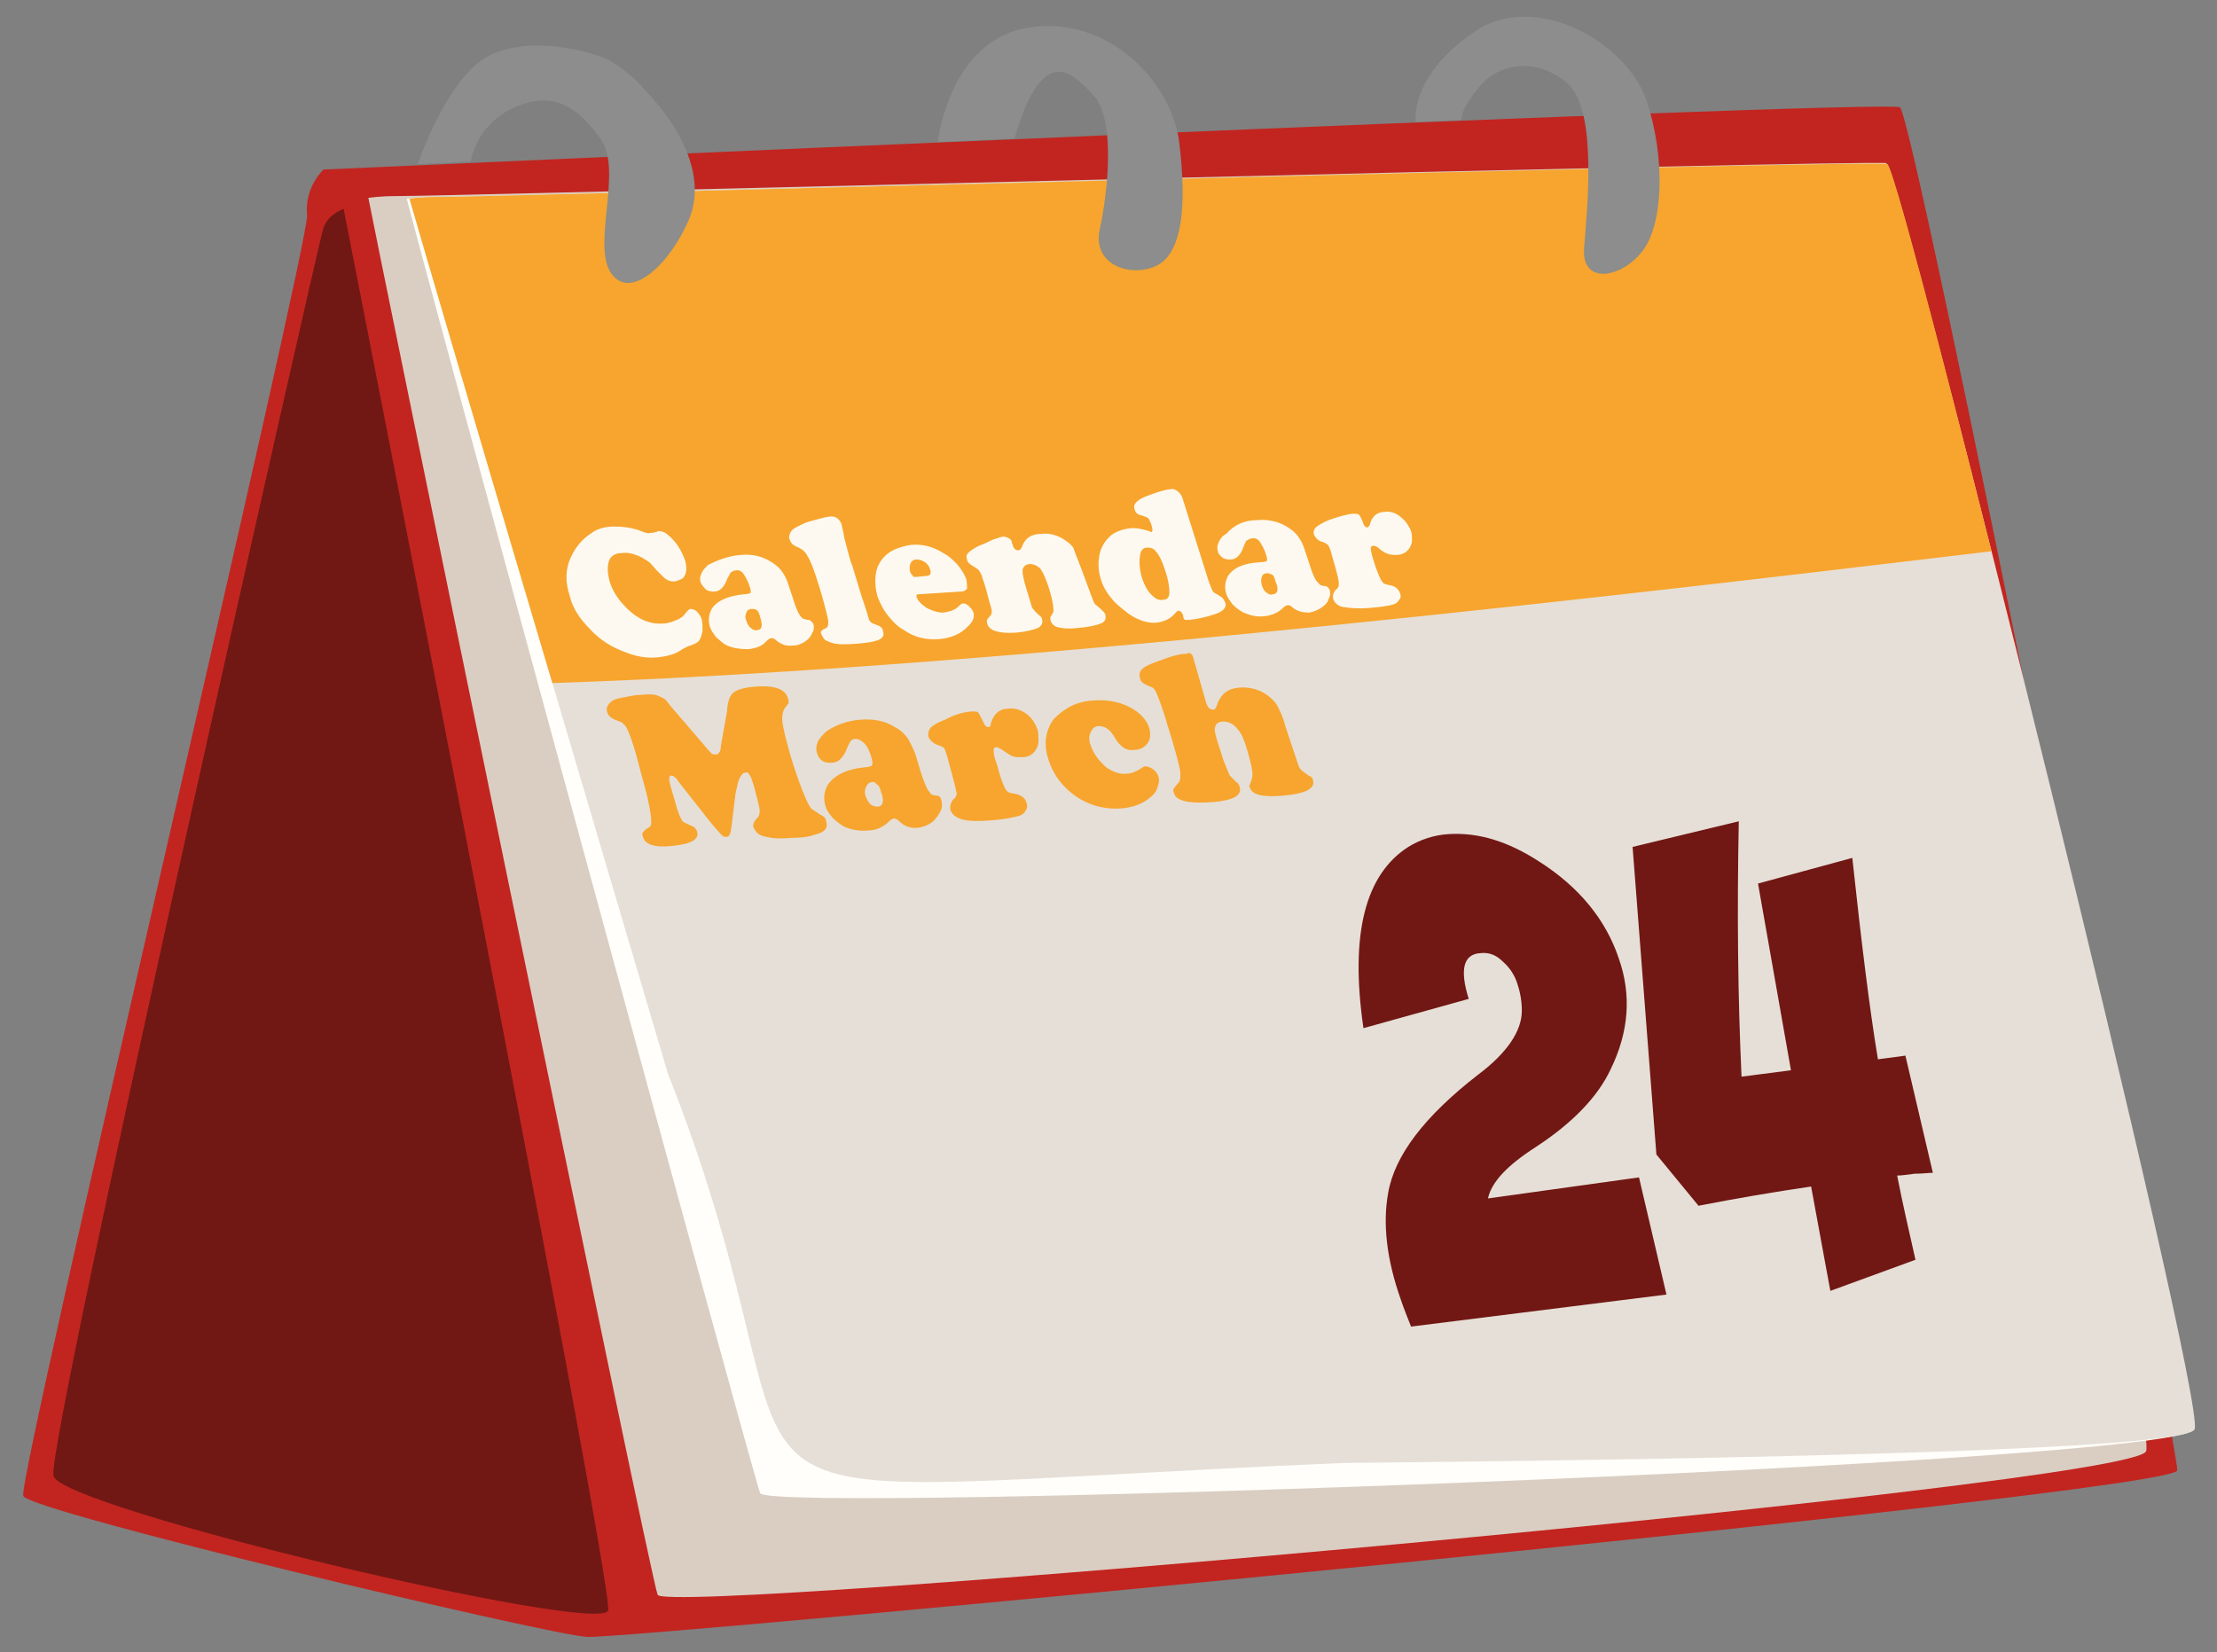
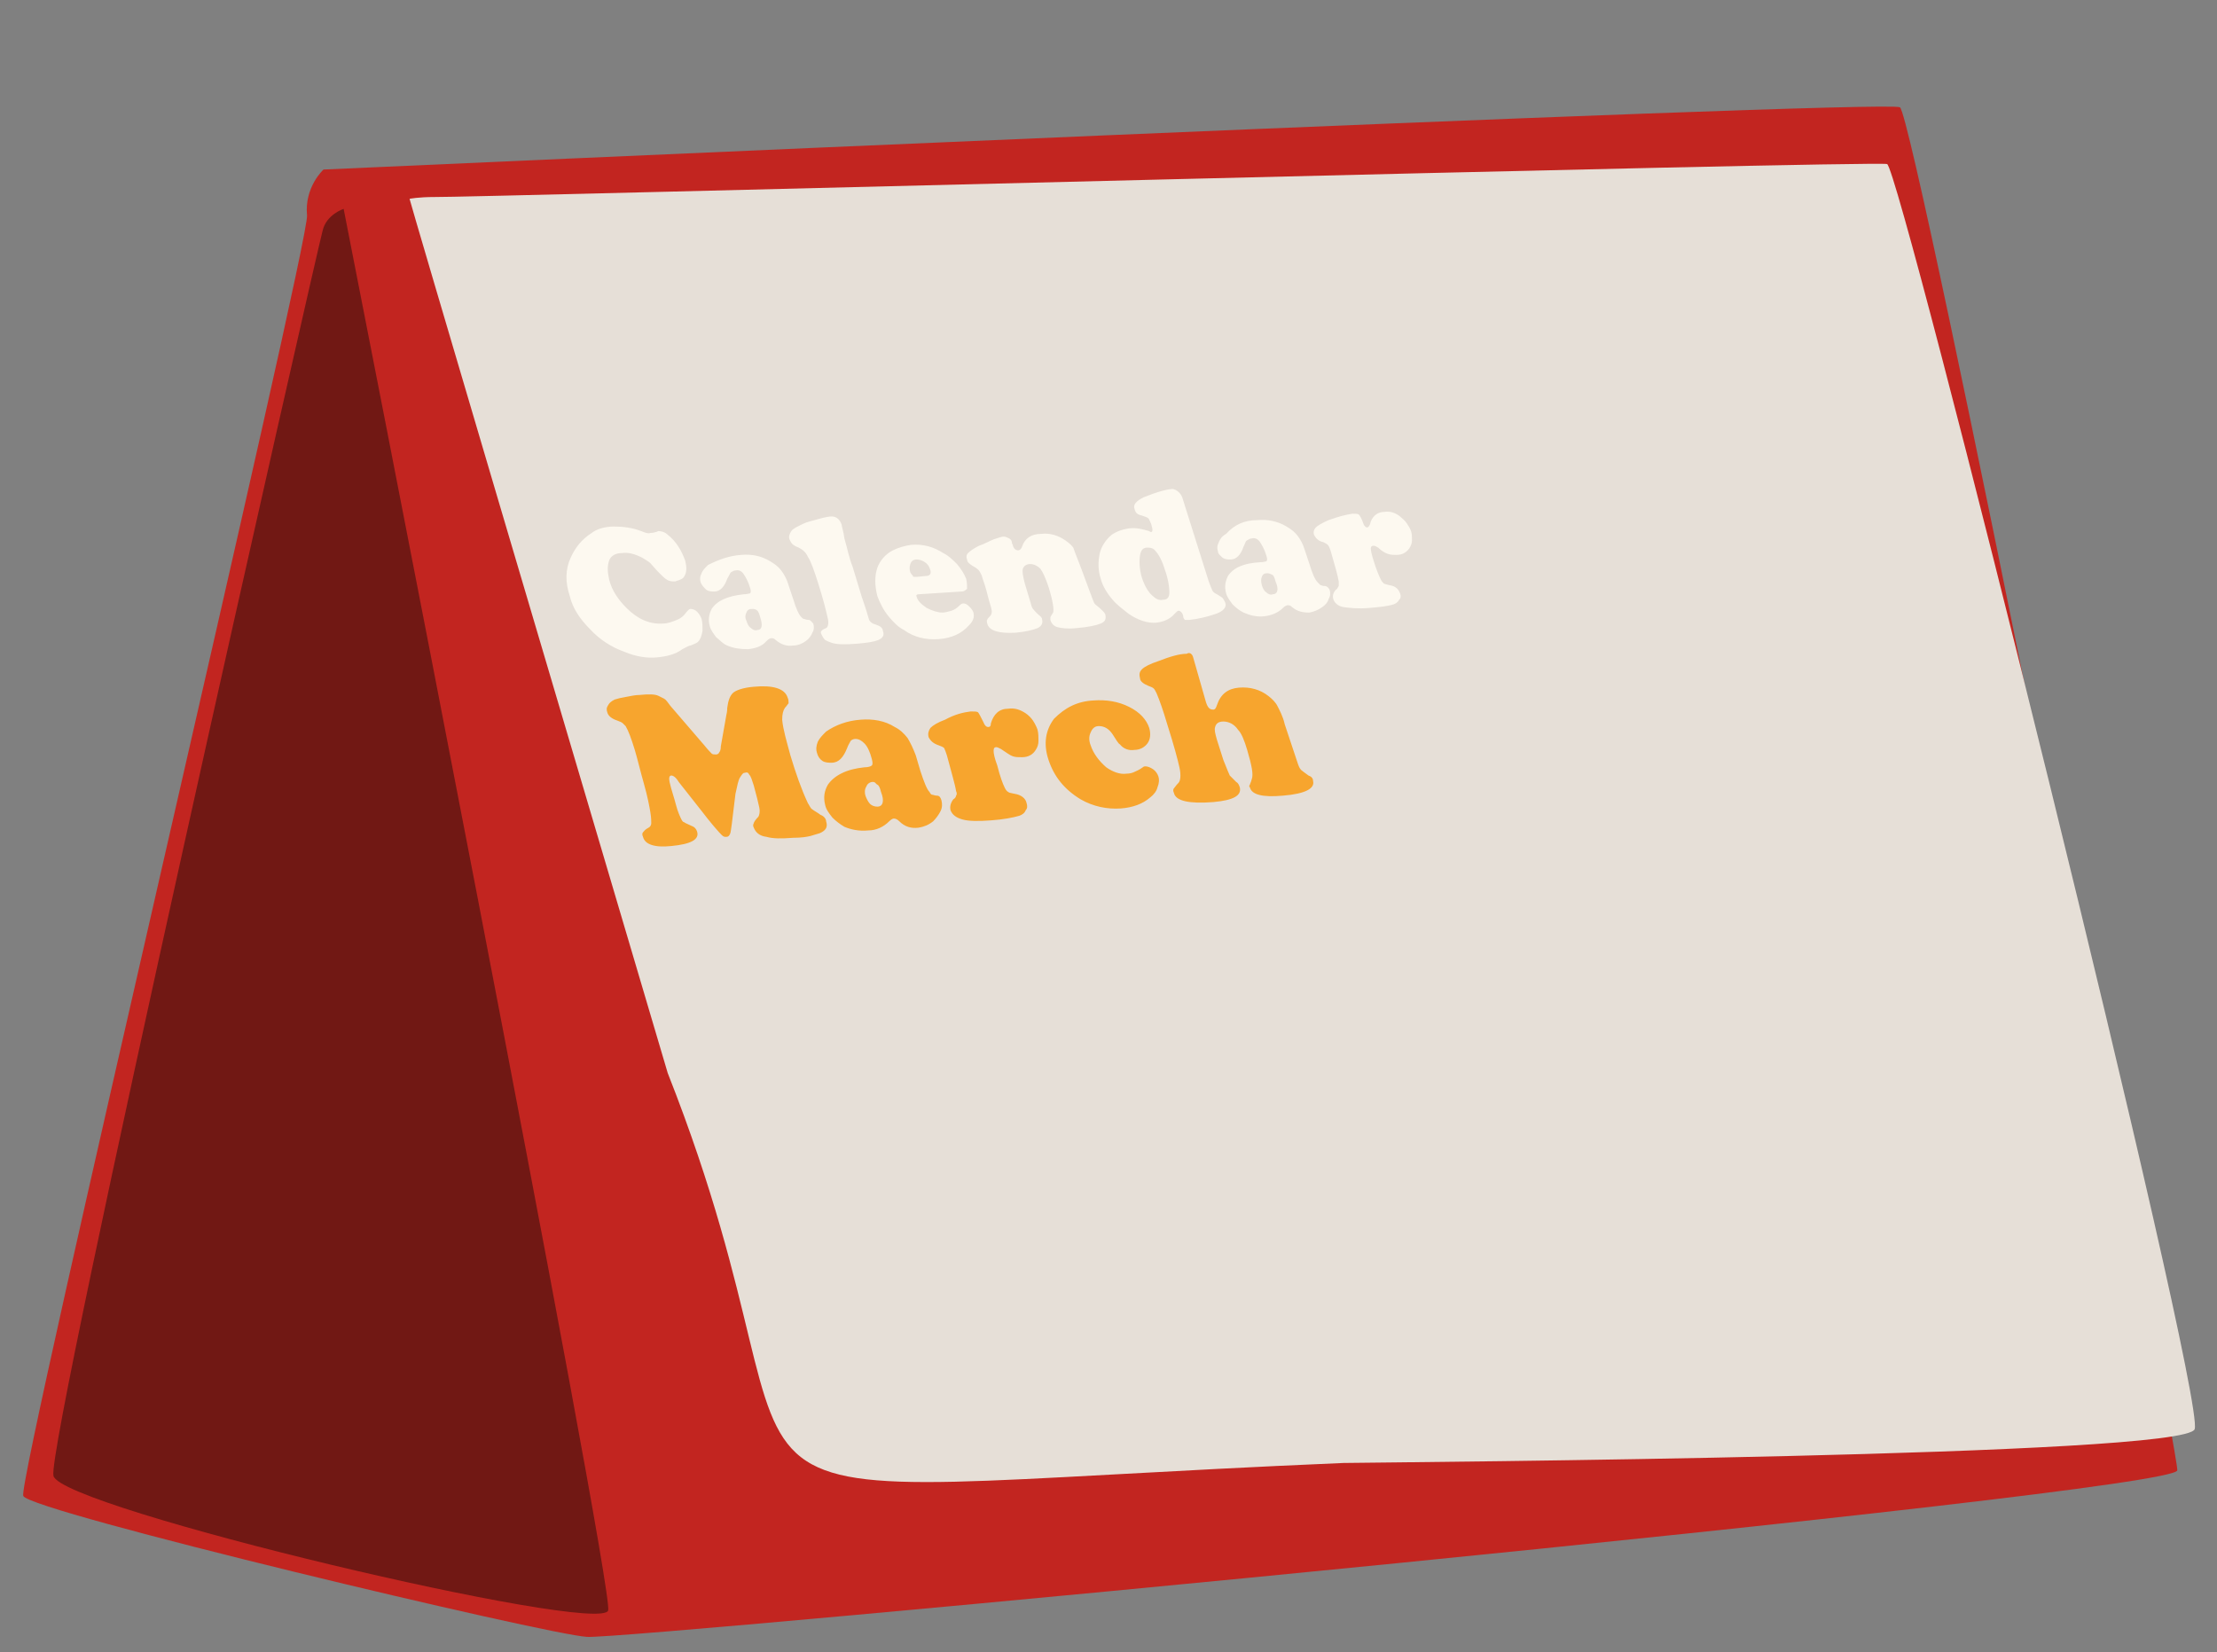
<svg xmlns="http://www.w3.org/2000/svg" version="1.1" id="Ebene_1" x="0px" y="0px" width="242.177px" height="180.499px" viewBox="0 0 242.177 180.499" enable-background="new 0 0 242.177 180.499" xml:space="preserve">
  <rect x="0" y="0" width="242.177" height="180.499" fill="#808080" stroke="none" />
  <g>
    <path fill="#C22520" d="M35.339,18.521c0,0,170.5-7.7,172.2-6.801c1.6,0.9,30.399,146.301,30.3,148.9c0,2.5-169.4,18.5-173.7,18.2   c-4.2-0.2-60.9-13.7-61.6-15.4c-0.7-1.7,31.3-137,31-139.899C33.239,20.42,35.339,18.521,35.339,18.521L35.339,18.521z" />
    <path fill="#711814" d="M37.539,22.82c0,0,29.5,150.2,28.899,153.1c-0.7,2.8-59.899-11.2-60.6-14.7   c-0.8-3.5,28.899-134.3,29.399-136C35.639,23.42,37.539,22.82,37.539,22.82L37.539,22.82z" />
-     <path fill="#DACEC3" d="M40.239,21.62c0,0.3,30.699,150.3,31.6,152.6c0.8,2.301,161.4-11.899,162.6-15.699   c1.2-3.801-27-140.301-28.399-140.7c-1.4-0.4-161,3.7-162.8,3.6C41.438,21.42,40.239,21.62,40.239,21.62L40.239,21.62z" />
-     <path fill="#FFFEFA" d="M44.438,21.72c0,0.4,37.7,139.101,38.601,141.4c0.899,2.3,155.5-3.2,156.6-7c1.2-3.8-32.2-137.8-33.6-138.2   c-1.4-0.399-156.9,3.7-158.601,3.601C45.639,21.521,44.438,21.72,44.438,21.72L44.438,21.72z" />
    <path fill="#E6DFD7" d="M44.739,21.72c0,0.2,16.3,55.301,28.199,95.5c20.4,51.7-6.199,46,73.801,42.601   c6.899-0.101,92.1-0.7,93-3.7c1.199-3.8-32.2-137.8-33.601-138.2c-1.399-0.399-156.899,3.7-158.6,3.601   C45.639,21.521,44.739,21.72,44.739,21.72L44.739,21.72z" />
-     <path fill="#F7A52E" d="M44.739,21.72c0,0.101,7.199,24.7,15.6,52.9c51.8-1.7,122.7-10.3,157.2-14.4   c-5.9-23.5-10.8-42.199-11.4-42.3c-1.4-0.5-156.9,3.7-158.6,3.601C45.639,21.521,44.739,21.72,44.739,21.72L44.739,21.72z" />
-     <path fill="#711814" d="M148.938,112.32c-1.5-10.3,0.2-16.8,4.9-19.8c1.3-0.801,2.8-1.301,4.4-1.4c3.3-0.2,6.5,0.8,9.899,3   c4.4,2.8,7.3,6.4,8.7,10.6c1.4,4,1.1,8-0.9,12.101c-1.399,3-4.199,5.899-8.199,8.5c-3.101,2-4.801,3.8-5.2,5.6l16.5-2.3l3,12.8   l-27.9,3.5c-0.399-1-0.8-2-1.1-2.899c-1.601-4.5-2-8.4-1.4-11.7c0.7-4.101,4-8.4,9.8-12.9c3.2-2.399,4.801-4.8,4.801-7   c0-1.1-0.2-2.1-0.5-3c-0.301-0.899-0.801-1.7-1.601-2.399c-0.7-0.7-1.5-1-2.399-0.9c-1.9,0.1-2.301,1.8-1.301,5L148.938,112.32z    M192.039,96.521l10.3-2.801c1,9.301,1.9,16.601,2.8,22l3-0.399l3,12.8c-0.5,0-1.1,0.1-2,0.1c-0.8,0.101-1.4,0.2-1.9,0.2   c0.601,3.101,1.301,6.101,2,9.2l-9.3,3.4l-2.1-11.4c-4.1,0.6-8.2,1.3-12.3,2.1l-4.601-5.6l-2.6-33.6l11.6-2.801   c-0.199,10-0.1,19.301,0.301,27.9l5.399-0.7L192.039,96.521z" />
    <path fill="#F7A52E" d="M80.339,86.72l-0.4,3.301c-0.1,0.6-0.1,0.899-0.199,1.1c-0.101,0.2-0.2,0.3-0.4,0.3s-0.3,0-0.5-0.2   c-0.1-0.1-0.4-0.399-0.9-1c-0.5-0.6-0.899-1.1-1.199-1.5l-2.601-3.3c-0.3-0.5-0.6-0.7-0.8-0.7s-0.3,0.2-0.2,0.7   c0.2,0.9,0.5,1.7,0.7,2.5s0.5,1.4,0.6,1.601c0.101,0.199,0.2,0.3,0.301,0.3c0.1,0.1,0.399,0.2,0.8,0.399   c0.3,0.101,0.5,0.301,0.6,0.601c0.3,0.899-0.7,1.399-2.8,1.6c-1.9,0.2-2.9-0.2-3.1-1c-0.101-0.2-0.101-0.399,0-0.5   c0.1-0.1,0.199-0.3,0.6-0.5c0.2-0.1,0.3-0.3,0.3-0.5s0-0.6-0.1-1.2c-0.101-0.6-0.3-1.699-0.7-3.1s-0.7-2.7-1-3.7   c-0.4-1.3-0.7-2.1-1-2.6c-0.101-0.101-0.2-0.2-0.3-0.3c-0.101-0.101-0.3-0.2-0.601-0.301c-0.6-0.199-1-0.5-1.1-0.899   c-0.101-0.3-0.101-0.5,0.1-0.8c0.101-0.2,0.3-0.4,0.7-0.601c0.3-0.1,0.7-0.2,1.3-0.3c0.5-0.1,1-0.2,1.4-0.2   c1-0.1,1.7-0.1,2.1,0.101c0.2,0.1,0.4,0.199,0.601,0.3c0.2,0.1,0.399,0.399,0.7,0.8l3.699,4.3c0.4,0.5,0.7,0.8,0.801,0.9   c0.1,0.1,0.3,0.1,0.5,0.1c0.1,0,0.3-0.1,0.3-0.2c0.1-0.1,0.2-0.3,0.2-0.699l0.6-3.4c0.1-0.4,0.1-0.7,0.1-0.8   c0.101-0.8,0.301-1.3,0.601-1.601c0.3-0.3,1.1-0.6,2.3-0.699c2.1-0.2,3.4,0.199,3.7,1.199c0.1,0.2,0.1,0.4,0.1,0.601   c-0.1,0.1-0.2,0.3-0.399,0.5c-0.2,0.3-0.301,0.7-0.301,1.3c0.101,1.1,0.5,2.4,0.9,3.9c0.6,2,1.2,3.699,1.9,5.199   c0.199,0.301,0.3,0.601,0.5,0.7c0.1,0.101,0.5,0.3,0.899,0.601c0.3,0.1,0.601,0.399,0.601,0.699c0.199,0.601,0,1-0.7,1.301   c-0.3,0.1-0.7,0.199-1,0.3c-0.4,0.1-1,0.2-1.9,0.2c-1.3,0.1-2.2,0.1-2.899-0.101c-0.801-0.1-1.2-0.5-1.4-1c-0.1-0.2-0.1-0.3,0-0.5   c0-0.1,0.2-0.399,0.5-0.7c0.1-0.199,0.2-0.5,0.1-1c-0.1-0.5-0.3-1.3-0.6-2.399c-0.2-0.601-0.3-1-0.5-1.2c-0.1-0.2-0.2-0.3-0.5-0.2   c-0.2,0-0.3,0.2-0.5,0.5S80.539,85.82,80.339,86.72L80.339,86.72z M94.039,78.62c1.3-0.1,2.6,0.1,3.7,0.8c0.6,0.3,1,0.7,1.399,1.2   c0.3,0.5,0.601,1.1,0.9,1.9l0.5,1.7c0.399,1.199,0.7,2,1,2.3c0.1,0.2,0.2,0.3,0.3,0.3s0.3,0.1,0.5,0.1c0.3,0,0.4,0.2,0.5,0.5   c0.1,0.4,0.1,0.8-0.1,1.2c-0.2,0.4-0.5,0.8-0.801,1.1c-0.5,0.4-1,0.601-1.6,0.7c-0.8,0.101-1.5-0.1-2.1-0.7   c-0.2-0.199-0.4-0.3-0.601-0.3c-0.1,0-0.3,0.101-0.5,0.3c-0.6,0.601-1.399,1-2.3,1c-1,0.101-1.9-0.1-2.6-0.399   c-0.5-0.3-0.9-0.601-1.301-1c-0.399-0.5-0.699-0.9-0.8-1.4c-0.2-0.8-0.1-1.5,0.3-2.2c0.7-1,2-1.699,4-1.899   c0.4,0,0.7-0.101,0.801-0.2c0.1-0.1,0.1-0.3,0-0.7c-0.2-0.8-0.5-1.399-0.801-1.7c-0.3-0.3-0.6-0.5-1-0.5   c-0.199,0-0.399,0.101-0.5,0.2c-0.1,0.2-0.3,0.5-0.399,0.8c-0.4,1-0.9,1.601-1.7,1.601c-0.3,0-0.7,0-1-0.2s-0.5-0.5-0.6-0.9   c-0.101-0.3-0.101-0.699,0.1-1.199c0.2-0.4,0.5-0.7,0.9-1.101C91.239,79.22,92.539,78.72,94.039,78.62L94.039,78.62z M95.339,85.42   c-0.3,0-0.6,0.2-0.7,0.5c-0.2,0.3-0.2,0.7-0.1,1c0.1,0.3,0.3,0.7,0.5,0.9s0.5,0.3,0.8,0.3c0.6,0,0.8-0.6,0.4-1.6   c-0.101-0.4-0.2-0.7-0.4-0.8C95.639,85.62,95.639,85.42,95.339,85.42L95.339,85.42z M106.039,77.72c0.399,0,0.7,0,0.8,0.101   c0.1,0.1,0.3,0.5,0.6,1.1c0.101,0.3,0.3,0.5,0.5,0.5s0.3-0.1,0.3-0.399c0.301-1,0.9-1.601,1.9-1.601c0.7-0.1,1.3,0.101,1.9,0.5   c0.3,0.2,0.6,0.5,0.8,0.8c0.2,0.301,0.4,0.7,0.5,1c0.1,0.4,0.1,0.801,0.1,1.2c0,0.4-0.1,0.7-0.3,1c-0.3,0.5-0.8,0.8-1.5,0.8   c-0.4,0-0.7,0-1-0.1s-0.7-0.4-1.3-0.8c-0.2-0.101-0.4-0.2-0.5-0.2c-0.2,0-0.3,0.1-0.3,0.4c0,0.3,0.1,0.8,0.399,1.6   c0.301,1.2,0.601,2,0.801,2.4c0.1,0.199,0.199,0.399,0.399,0.5c0.101,0.1,0.3,0.1,0.7,0.199c0.7,0.101,1.2,0.5,1.3,1   c0.101,0.301,0.101,0.601-0.1,0.801c-0.101,0.3-0.4,0.5-0.7,0.6c-0.7,0.2-1.7,0.4-3.1,0.5c-1.301,0.1-2.4,0.1-3.101-0.1   c-0.7-0.2-1.1-0.5-1.3-1c-0.1-0.4,0-0.801,0.3-1.2c0.2-0.101,0.3-0.3,0.3-0.4c0.101-0.1,0.101-0.3,0-0.5c-0.1-0.7-0.5-2-1-3.899   c-0.1-0.301-0.199-0.601-0.3-0.801c-0.1-0.1-0.3-0.199-0.6-0.3c-0.601-0.2-0.9-0.5-1.101-0.899c-0.1-0.4,0-0.7,0.2-1   c0.3-0.301,0.8-0.601,1.601-0.9C104.339,78.021,105.239,77.82,106.039,77.72L106.039,77.72z M119.438,76.521   c1.4-0.101,2.7,0.1,3.9,0.699c1.2,0.601,1.9,1.4,2.2,2.301c0.2,0.699,0.1,1.3-0.2,1.699c-0.3,0.4-0.8,0.7-1.4,0.7   c-0.6,0.101-1.199-0.1-1.6-0.6c-0.2-0.1-0.4-0.5-0.8-1.1c-0.4-0.601-0.9-0.9-1.5-0.9c-0.4,0-0.7,0.2-0.9,0.7   c-0.2,0.399-0.2,0.899,0,1.399c0.3,0.9,0.9,1.7,1.7,2.4c0.7,0.5,1.5,0.8,2.2,0.7c0.399,0,0.7-0.101,0.899-0.2   c0.2-0.1,0.5-0.2,0.9-0.5c0.1-0.1,0.2-0.1,0.3-0.1c0.2,0,0.5,0.1,0.8,0.3c0.301,0.2,0.5,0.5,0.601,0.8c0.1,0.3,0.1,0.7-0.101,1.2   c-0.1,0.399-0.399,0.8-0.8,1.1c-0.8,0.7-1.899,1.101-3.2,1.2c-1.5,0.1-3-0.2-4.399-1c-1.8-1.1-2.9-2.5-3.5-4.3   c-0.601-1.8-0.3-3.3,0.6-4.5C116.339,77.32,117.639,76.62,119.438,76.521L119.438,76.521z M130.339,71.82l1.4,4.899   c0.199,0.601,0.399,0.801,0.8,0.801c0.2,0,0.3-0.2,0.399-0.5c0.4-1.2,1.2-1.801,2.4-1.9s2.3,0.2,3.2,0.9c0.399,0.3,0.8,0.699,1,1.1   s0.6,1.1,0.8,2l1.4,4.2c0.1,0.3,0.199,0.6,0.399,0.8c0.101,0.1,0.4,0.3,0.8,0.6c0.301,0.101,0.5,0.301,0.5,0.601   c0.2,0.8-0.8,1.399-3.3,1.6c-2.2,0.2-3.399-0.1-3.6-0.899c-0.101-0.101-0.101-0.2,0-0.301c0-0.1,0.1-0.199,0.2-0.6   c0.199-0.5,0-1.5-0.5-3.2c-0.301-1-0.601-1.8-1-2.2c-0.4-0.6-1-0.899-1.601-0.899c-0.5,0-0.8,0.2-0.899,0.6   c-0.101,0.3,0,0.7,0.199,1.4l0.7,2.2c0.4,1,0.601,1.5,0.7,1.699c0.1,0.101,0.3,0.301,0.7,0.7c0.2,0.101,0.3,0.3,0.399,0.601   c0.2,0.899-0.699,1.399-2.899,1.6c-2.601,0.2-4.101-0.1-4.3-1c-0.101-0.2-0.101-0.4,0-0.5c0.1-0.1,0.199-0.3,0.5-0.6   c0.199-0.2,0.3-0.801,0.1-1.7c-0.2-0.9-0.6-2.4-1.3-4.601c-0.5-1.699-0.9-2.8-1.2-3.5c-0.1-0.199-0.2-0.399-0.3-0.5   c-0.101-0.1-0.3-0.199-0.601-0.3c-0.5-0.2-0.899-0.5-0.899-0.8c-0.101-0.4-0.101-0.7,0.2-1c0.3-0.3,0.899-0.6,1.8-0.9   c1.3-0.5,2.3-0.8,3.1-0.8C129.938,71.22,130.239,71.42,130.339,71.82L130.339,71.82z" />
    <path fill="#FDF9F0" d="M67.039,57.521c0.899,0,2,0.1,3,0.5c0.5,0.199,0.8,0.3,1,0.199c0.1,0,0.3,0,0.6-0.1   c0.101,0,0.2-0.1,0.3-0.1c0.3,0,0.7,0.1,1,0.399c0.9,0.7,1.5,1.7,1.9,2.801c0.2,0.8,0.2,1.399-0.2,1.899c-0.2,0.2-0.6,0.3-0.9,0.4   c-0.3,0-0.6,0-0.899-0.2c-0.2-0.1-0.5-0.4-0.8-0.7c-0.5-0.5-0.8-0.899-1-1.1s-0.601-0.4-0.9-0.601c-0.8-0.399-1.5-0.6-2.2-0.5   c-0.7,0-1.2,0.301-1.399,0.801c-0.2,0.6-0.2,1.199,0,2.1c0.3,1.2,1,2.2,1.899,3.1c1.2,1.2,2.5,1.801,4,1.7c0.5,0,1-0.2,1.5-0.399   c0.5-0.2,0.8-0.5,1-0.801c0.2-0.199,0.3-0.399,0.5-0.399s0.5,0.1,0.7,0.3s0.4,0.5,0.5,0.8c0.101,0.4,0.101,0.8,0.101,1.3   c-0.101,0.5-0.2,0.9-0.5,1.2c-0.101,0.1-0.301,0.2-0.801,0.4c-0.199,0-0.5,0.2-0.899,0.399c-0.8,0.601-1.8,0.801-2.8,0.9   c-1.101,0.1-2.301-0.1-3.5-0.6c-1.4-0.5-2.7-1.301-3.801-2.5c-1.1-1.101-1.899-2.301-2.199-3.601c-0.5-1.5-0.5-2.899,0.1-4.2   c0.5-1.1,1.2-2,2.3-2.699C65.139,57.82,66.039,57.521,67.039,57.521L67.039,57.521z M80.938,60.62c1.2-0.1,2.2,0.1,3.2,0.7   c0.5,0.3,0.9,0.6,1.2,1s0.6,0.9,0.8,1.6l0.5,1.5c0.3,1,0.601,1.7,0.9,2c0.1,0.101,0.2,0.2,0.3,0.2s0.2,0.1,0.5,0.1   c0.2,0,0.3,0.2,0.5,0.4c0.1,0.3,0.1,0.7-0.1,1c-0.101,0.3-0.4,0.7-0.7,0.9c-0.4,0.3-0.9,0.5-1.4,0.5   c-0.7,0.1-1.3-0.101-1.899-0.601c-0.2-0.199-0.301-0.199-0.5-0.199c-0.101,0-0.301,0.1-0.5,0.3c-0.5,0.6-1.2,0.8-2,0.899   c-0.9,0-1.601-0.1-2.301-0.399c-0.5-0.2-0.8-0.601-1.199-0.9c-0.301-0.4-0.601-0.8-0.7-1.2c-0.2-0.7-0.101-1.3,0.2-1.899   c0.6-0.9,1.699-1.4,3.5-1.601c0.399,0,0.6-0.1,0.699-0.1c0.101-0.1,0.101-0.3,0-0.6c-0.199-0.7-0.5-1.2-0.699-1.5   c-0.2-0.301-0.5-0.5-0.9-0.4c-0.2,0-0.3,0.1-0.5,0.2c-0.1,0.1-0.2,0.399-0.4,0.7c-0.3,0.899-0.8,1.399-1.399,1.399   c-0.3,0-0.601,0-0.9-0.2c-0.2-0.199-0.5-0.5-0.6-0.8c-0.101-0.3-0.101-0.6,0.1-1c0.101-0.3,0.4-0.6,0.7-0.899   C78.539,61.12,79.639,60.72,80.938,60.62L80.938,60.62z M82.139,66.521c-0.3,0-0.5,0.1-0.6,0.399c-0.101,0.2-0.2,0.5,0,0.9   c0.1,0.3,0.2,0.6,0.5,0.8c0.2,0.2,0.5,0.3,0.7,0.2c0.5,0,0.6-0.5,0.3-1.4c-0.101-0.399-0.2-0.6-0.3-0.7   C82.539,66.521,82.339,66.521,82.139,66.521L82.139,66.521z M93.139,61.92l1,3.3c0.5,1.4,0.7,2.2,0.8,2.5   c0.101,0.2,0.301,0.4,0.7,0.5c0.3,0.101,0.5,0.2,0.601,0.301c0.1,0.1,0.199,0.199,0.199,0.399c0.101,0.2,0.101,0.5,0,0.601   c-0.1,0.199-0.3,0.3-0.5,0.399c-0.5,0.2-1.199,0.3-2.3,0.4c-1.3,0.1-2.2,0.1-2.8-0.1c-0.3-0.101-0.5-0.2-0.7-0.301   c-0.2-0.199-0.3-0.399-0.399-0.6c-0.101-0.2-0.101-0.3,0-0.4c0.1-0.1,0.199-0.199,0.5-0.3c0.199-0.1,0.3-0.5,0.199-1   c-0.199-0.899-0.5-2.1-1-3.7c-0.5-1.6-0.899-2.699-1.199-3.1c-0.2-0.5-0.601-0.8-1-1c-0.301-0.1-0.601-0.3-0.7-0.4   c-0.101-0.1-0.2-0.3-0.3-0.5c-0.101-0.3,0-0.6,0.199-0.899c0.2-0.3,0.7-0.5,1.301-0.8c0.399-0.2,0.899-0.301,1.6-0.5   c0.7-0.2,1.2-0.301,1.5-0.301c0.5,0,0.9,0.301,1.1,0.9c0,0.2,0.2,0.7,0.3,1.5C92.539,59.82,92.739,60.92,93.139,61.92L93.139,61.92   z M105.039,64.62l-4.7,0.3c-0.2,0-0.3,0.101-0.2,0.3c0.1,0.4,0.5,0.801,1.1,1.2c0.601,0.3,1.2,0.5,1.7,0.5c0.3,0,0.601-0.1,1-0.2   c0.3-0.1,0.601-0.3,0.8-0.5c0.2-0.199,0.301-0.3,0.5-0.3c0.2,0,0.4,0.101,0.601,0.3c0.2,0.2,0.399,0.4,0.5,0.7   c0.1,0.5,0,0.9-0.5,1.4c-0.8,0.9-1.9,1.4-3.3,1.5c-1.4,0.1-2.7-0.2-3.801-1c-0.6-0.3-1.1-0.8-1.6-1.4c-0.6-0.7-1-1.5-1.3-2.3   c-0.3-1.2-0.3-2.2,0-3.1c0.3-0.8,0.9-1.5,1.7-1.9c0.6-0.3,1.3-0.5,2-0.6c1.3-0.101,2.399,0.2,3.5,0.899c0.6,0.301,1,0.7,1.5,1.2   c0.5,0.601,0.8,1.101,1,1.601c0.1,0.399,0.1,0.8,0.1,1.1C105.539,64.42,105.339,64.62,105.039,64.62L105.039,64.62z    M100.139,63.021l1-0.101c0.4,0,0.601-0.2,0.5-0.6c-0.1-0.4-0.3-0.7-0.6-0.9s-0.601-0.3-0.9-0.3c-0.399,0-0.6,0.2-0.7,0.5   c-0.1,0.3-0.1,0.6,0,0.9c0.101,0.2,0.2,0.3,0.301,0.399C99.639,63.021,99.839,63.021,100.139,63.021L100.139,63.021z    M118.039,61.92l1.3,3.5c0.1,0.3,0.2,0.5,0.3,0.601c0.1,0.1,0.4,0.3,0.8,0.699c0.101,0.101,0.2,0.2,0.3,0.4c0.101,0.5,0,0.8-0.5,1   s-1.399,0.4-2.699,0.5c-0.9,0.1-1.601,0-2-0.1c-0.4-0.101-0.7-0.4-0.801-0.8c0-0.101,0-0.2,0-0.301c0,0,0.101-0.199,0.301-0.5   c0.1-0.3,0-1.199-0.5-2.8c-0.301-0.899-0.601-1.6-0.9-2c-0.3-0.3-0.7-0.5-1.1-0.5c-0.4,0-0.7,0.2-0.801,0.5   c-0.1,0.3,0,0.8,0.2,1.601l0.601,2c0.1,0.399,0.199,0.699,0.3,0.8c0.1,0.1,0.3,0.399,0.8,0.8c0.1,0.1,0.2,0.2,0.2,0.4   c0.1,0.399-0.101,0.699-0.5,0.899c-0.5,0.2-1.3,0.4-2.4,0.5c-1.8,0.101-2.899-0.2-3.1-1c0-0.1-0.101-0.3,0-0.399   c0-0.101,0.1-0.2,0.3-0.4c0.1-0.1,0.2-0.3,0.2-0.5s-0.101-0.6-0.3-1.2c-0.2-0.8-0.4-1.6-0.7-2.4c-0.101-0.5-0.3-0.699-0.4-0.899   c-0.1-0.101-0.3-0.3-0.7-0.5c-0.3-0.2-0.6-0.4-0.6-0.7c-0.1-0.2-0.1-0.5,0.1-0.7c0.2-0.2,0.601-0.5,1.2-0.8   c0.601-0.2,1.101-0.5,1.601-0.7c0.6-0.2,0.899-0.3,1.1-0.3s0.4,0.1,0.6,0.2c0.2,0.1,0.3,0.3,0.3,0.5c0,0,0,0.1,0.101,0.2   c0,0.1,0,0.1,0,0.1c0.1,0.3,0.3,0.5,0.6,0.5c0.101,0,0.3-0.1,0.4-0.4c0.3-0.899,1-1.399,2.1-1.399c0.8-0.101,1.601,0.1,2.3,0.5   c0.5,0.3,0.9,0.6,1.2,1C117.438,60.42,117.739,61.12,118.039,61.92L118.039,61.92z M129.139,54.32l2.9,9.2c0.2,0.5,0.3,0.8,0.399,1   c0.101,0.199,0.301,0.3,0.5,0.399c0.301,0.2,0.5,0.3,0.601,0.4c0.1,0.1,0.2,0.3,0.3,0.5c0.2,0.5-0.2,1-1.2,1.3   c-0.899,0.3-1.8,0.5-2.7,0.6c-0.199,0-0.3,0-0.5,0c-0.1-0.1-0.199-0.199-0.199-0.5c-0.101-0.3-0.301-0.5-0.5-0.5   c-0.101,0-0.2,0.101-0.4,0.301c-0.5,0.6-1.2,0.899-2,1c-1,0.1-2.1-0.301-3.1-1c-0.601-0.5-1.2-0.9-1.7-1.5   c-0.601-0.7-1.101-1.5-1.3-2.301c-0.301-0.899-0.301-1.899-0.101-2.8c0.2-0.8,0.7-1.5,1.3-2c0.601-0.399,1.2-0.6,1.9-0.7   c0.8-0.1,1.5,0.101,2.2,0.301c0.1,0.1,0.2,0.1,0.2,0.1c0.199,0,0.199-0.3,0-0.9c-0.101-0.199-0.2-0.5-0.301-0.6   c-0.1-0.1-0.399-0.2-0.699-0.3c-0.5-0.101-0.7-0.3-0.801-0.7c-0.199-0.5,0.2-0.9,1-1.3c1.5-0.601,2.601-0.9,3.2-0.9   C128.539,53.521,128.938,53.82,129.139,54.32L129.139,54.32z M125.339,59.82c-0.5,0-0.7,0.3-0.8,0.8c-0.101,0.6-0.101,1.5,0.2,2.5   c0.3,0.9,0.699,1.6,1.199,2c0.301,0.3,0.7,0.5,1.101,0.4c0.5,0,0.7-0.301,0.7-0.801s-0.101-1.399-0.5-2.5c-0.301-1-0.7-1.699-1-2   C126.039,59.92,125.739,59.82,125.339,59.82L125.339,59.82z M137.339,56.82c1.1-0.101,2.2,0.1,3.2,0.7c0.5,0.3,0.899,0.6,1.2,1   c0.3,0.399,0.6,0.899,0.8,1.6l0.5,1.5c0.3,1,0.6,1.7,0.899,2c0.101,0.1,0.2,0.2,0.301,0.3c0.1,0,0.199,0.101,0.5,0.101   c0.199,0,0.399,0.199,0.5,0.399c0.1,0.3,0.1,0.7-0.101,1c-0.1,0.4-0.399,0.7-0.7,0.9c-0.399,0.3-0.899,0.5-1.399,0.6   c-0.7,0-1.3-0.1-1.9-0.6c-0.2-0.2-0.3-0.2-0.5-0.2c-0.1,0-0.3,0.1-0.5,0.3c-0.5,0.5-1.2,0.8-2,0.9c-0.9,0.1-1.6-0.101-2.3-0.4   c-0.4-0.2-0.8-0.5-1.2-0.899c-0.3-0.4-0.6-0.801-0.7-1.2c-0.2-0.7-0.1-1.3,0.2-1.9c0.6-0.899,1.7-1.399,3.5-1.5   c0.4,0,0.6-0.1,0.7-0.1c0.1-0.101,0.1-0.3,0-0.601c-0.2-0.699-0.5-1.199-0.7-1.5c-0.2-0.3-0.5-0.5-0.9-0.399   c-0.199,0-0.3,0.1-0.5,0.2c-0.199,0.1-0.199,0.3-0.399,0.699c-0.3,0.9-0.8,1.4-1.4,1.4c-0.3,0-0.6,0-0.899-0.2   c-0.2-0.2-0.5-0.399-0.5-0.7c-0.101-0.3-0.101-0.6,0.1-1c0.1-0.3,0.4-0.699,0.8-0.899C134.839,57.32,135.938,56.82,137.339,56.82   L137.339,56.82z M138.438,62.62c-0.3,0-0.5,0.1-0.6,0.4c-0.1,0.2-0.1,0.5,0,0.899c0.1,0.301,0.2,0.601,0.5,0.801   c0.2,0.199,0.5,0.3,0.7,0.199c0.5,0,0.7-0.5,0.3-1.399c-0.1-0.4-0.2-0.601-0.3-0.7C138.839,62.72,138.639,62.62,138.438,62.62   L138.438,62.62z M147.739,56.12c0.3,0,0.6,0,0.699,0.1c0.101,0.101,0.301,0.4,0.5,1c0.101,0.301,0.301,0.4,0.4,0.4s0.2-0.1,0.3-0.3   c0.2-0.9,0.8-1.4,1.601-1.4c0.6-0.1,1.199,0.101,1.699,0.5c0.2,0.2,0.5,0.4,0.7,0.7s0.4,0.6,0.5,0.9c0.101,0.3,0.101,0.6,0.101,1   c0,0.3-0.101,0.6-0.301,0.899c-0.3,0.4-0.699,0.7-1.399,0.7c-0.3,0-0.601,0-0.9-0.1c-0.3-0.101-0.7-0.3-1.1-0.7   c-0.2-0.1-0.3-0.2-0.5-0.2s-0.3,0.101-0.3,0.3c0,0.2,0.1,0.7,0.3,1.301c0.3,1,0.6,1.699,0.8,2.1c0.1,0.2,0.2,0.3,0.3,0.4   c0.1,0.1,0.3,0.1,0.6,0.199c0.7,0.101,1,0.4,1.2,0.9c0.101,0.3,0.101,0.5-0.1,0.7c-0.1,0.2-0.3,0.399-0.6,0.5   c-0.601,0.2-1.5,0.3-2.7,0.399c-1.2,0.101-2.101,0-2.8-0.1c-0.601-0.1-1-0.5-1.101-0.9c-0.1-0.3,0-0.699,0.3-1   c0.2-0.1,0.2-0.3,0.301-0.399c0-0.101,0-0.2,0-0.5c-0.101-0.601-0.4-1.7-0.9-3.4c-0.1-0.3-0.2-0.5-0.3-0.6   c-0.101-0.101-0.3-0.2-0.5-0.3c-0.5-0.101-0.8-0.4-1-0.801c-0.101-0.3,0-0.6,0.2-0.8c0.199-0.2,0.699-0.5,1.399-0.8   C146.239,56.42,147.039,56.22,147.739,56.12L147.739,56.12z" />
-     <path fill="#8C8D8C" d="M70.438,9.82c3.601,3.7,6.9,9.3,4.801,14.2c-2.101,4.899-6.4,8.899-8.5,5.8   c-2.101-3.101,1.3-11.2-1.101-14.601c-2.399-3.399-5.1-5.399-9.399-3.5c-4.301,1.9-4.801,5.9-4.801,5.9l-5.8,0.3   c0,0,2.8-8.3,6.9-11.3c4.1-2.9,11.3-1.3,13.899-0.1C68.938,7.92,70.438,9.82,70.438,9.82L70.438,9.82z M154.639,13.32   c0,0-0.7-4.9,6.2-9.7c6.8-4.9,16.9,1.1,19,7.3s1.9,13.7-0.5,16.601c-2.3,2.899-6.6,3.6-6.3-0.4c0.3-3.9,1.5-14.9-1.7-17.9   c-3.3-3-7.5-2.399-9.7,0.2c-2.2,2.601-2,3.7-2,3.7L154.639,13.32z M102.438,15.521c0,0,1.2-11.101,9.9-12.5   c8.7-1.4,15.7,5.899,16.5,12.699c0.8,6.801,0.3,11.7-2.3,13.2c-2.7,1.5-7.3,0.2-6.4-3.899c0.9-4.101,1.7-11.9-0.6-14.5   c-2.3-2.601-4-3.601-5.8-1.7c-1.801,1.899-2.9,6.3-2.9,6.3L102.438,15.521z" />
  </g>
</svg>